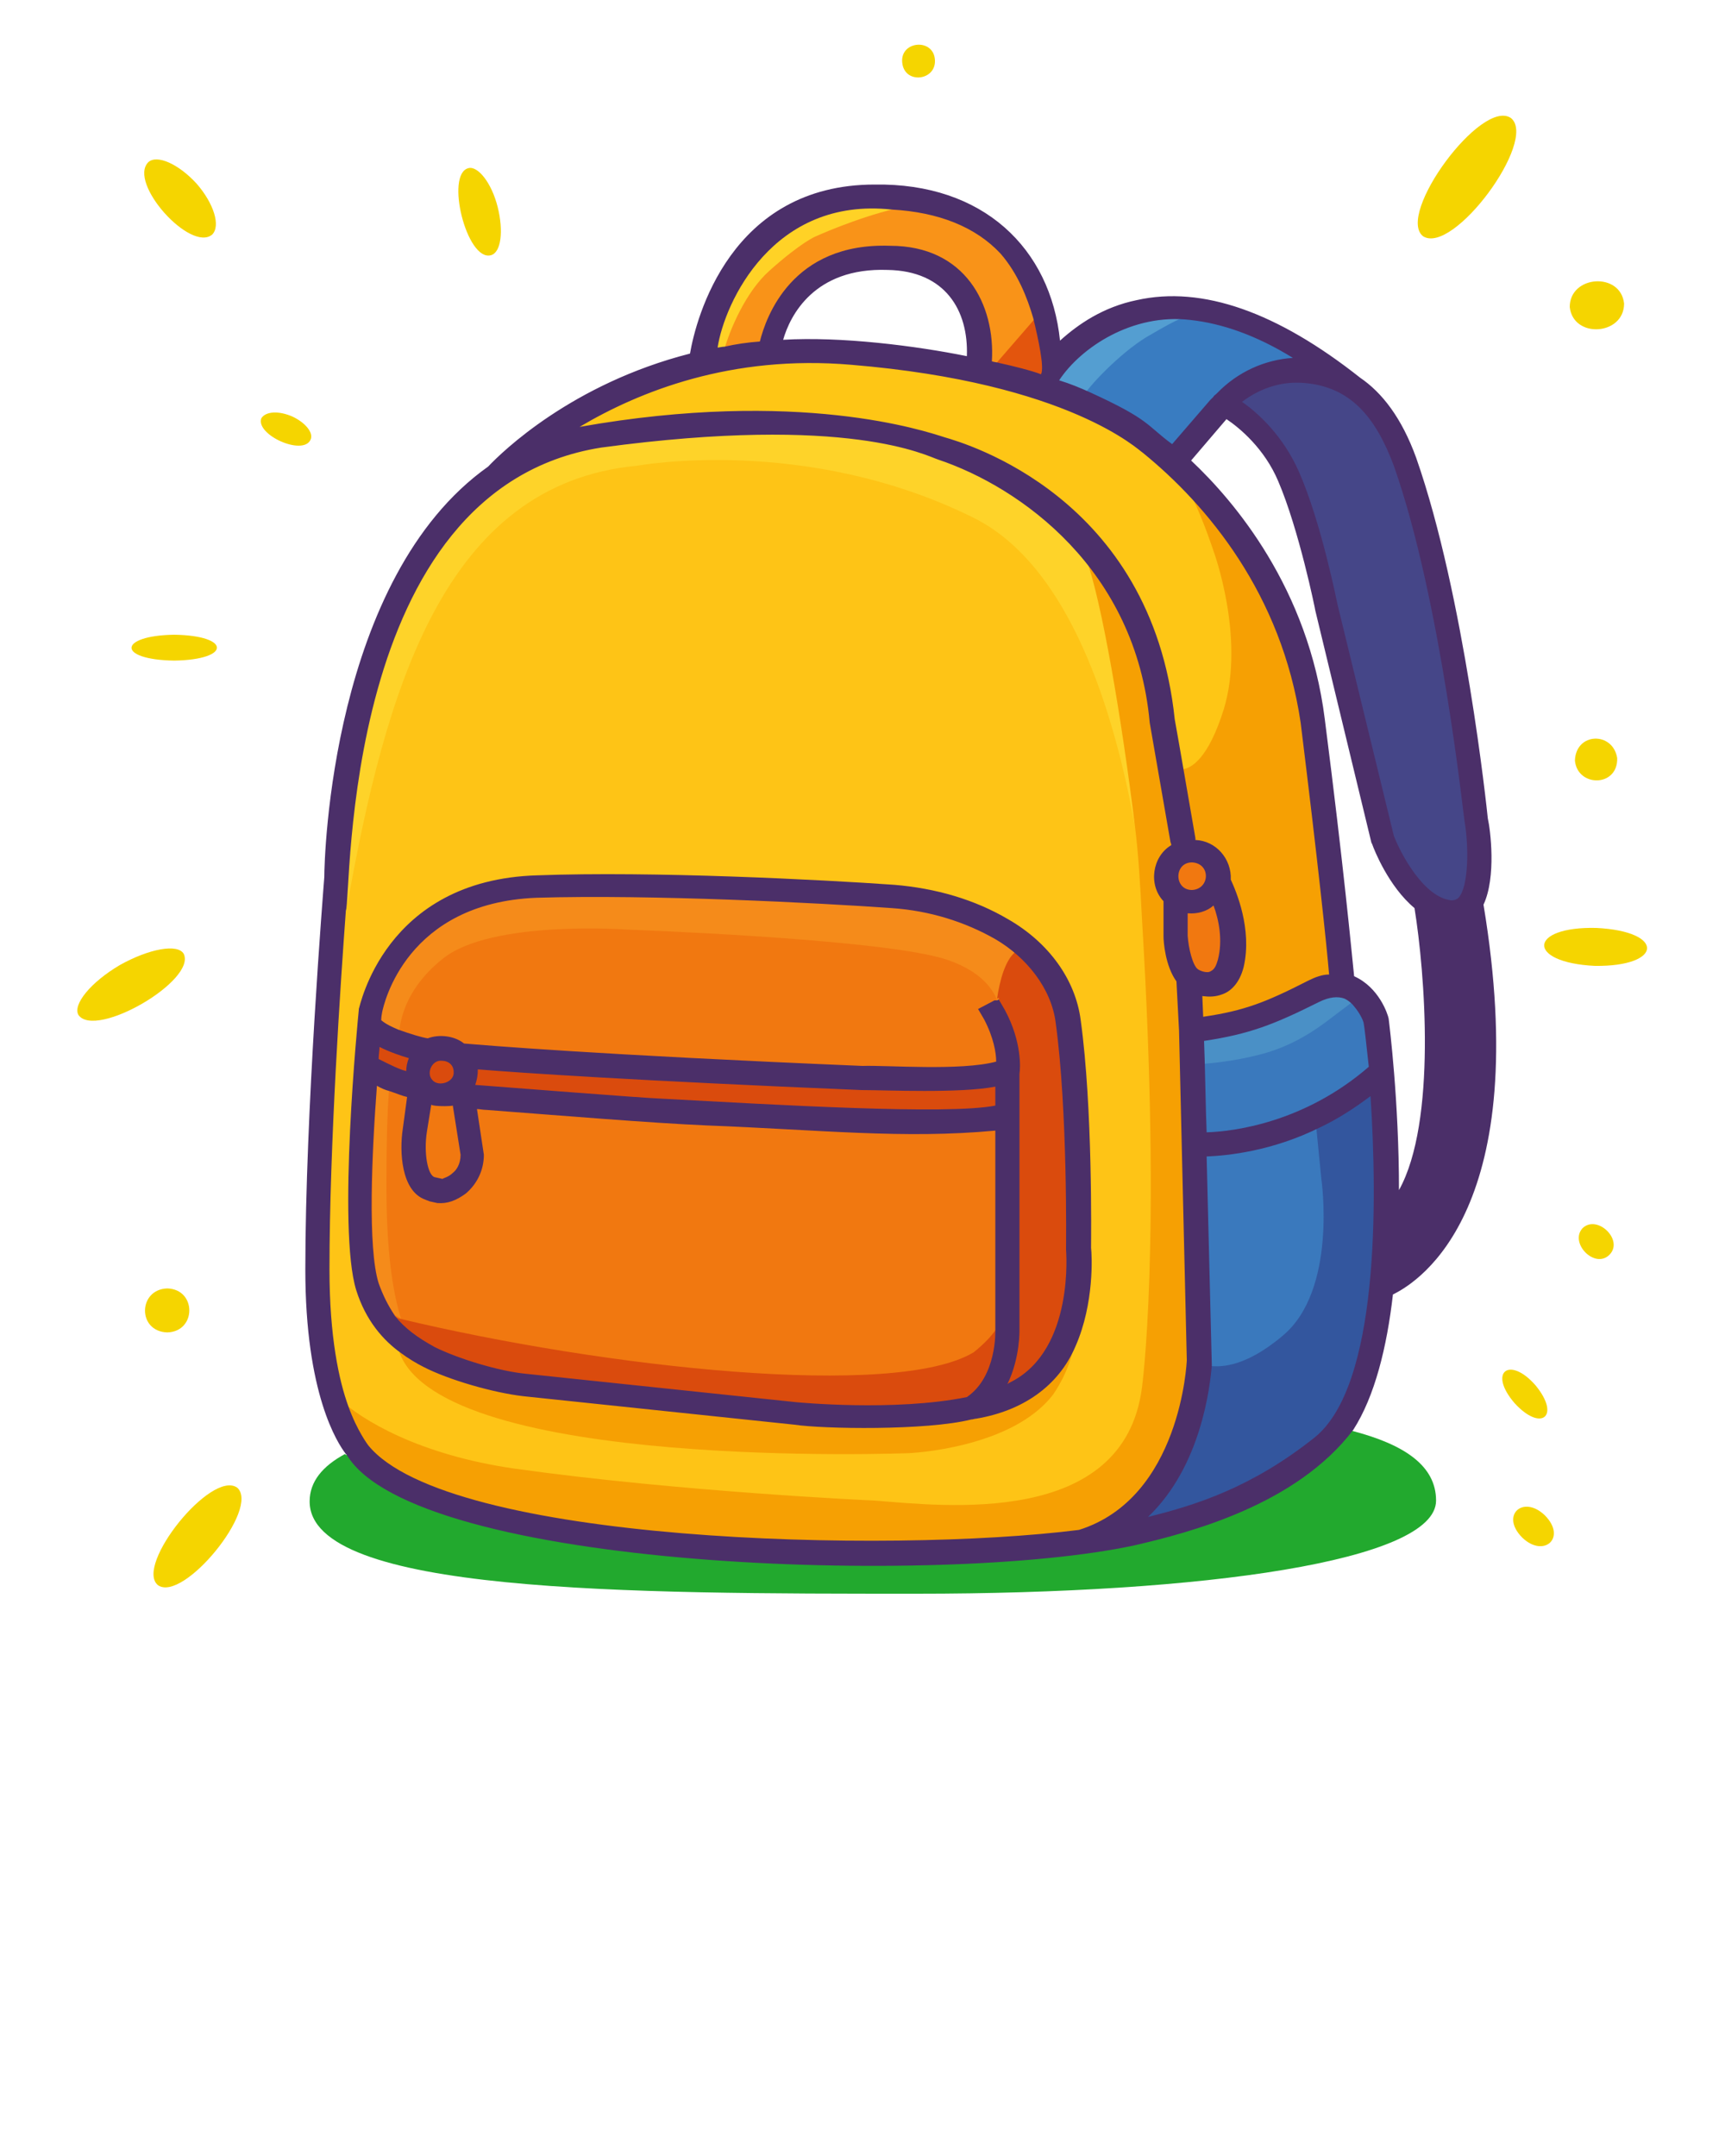
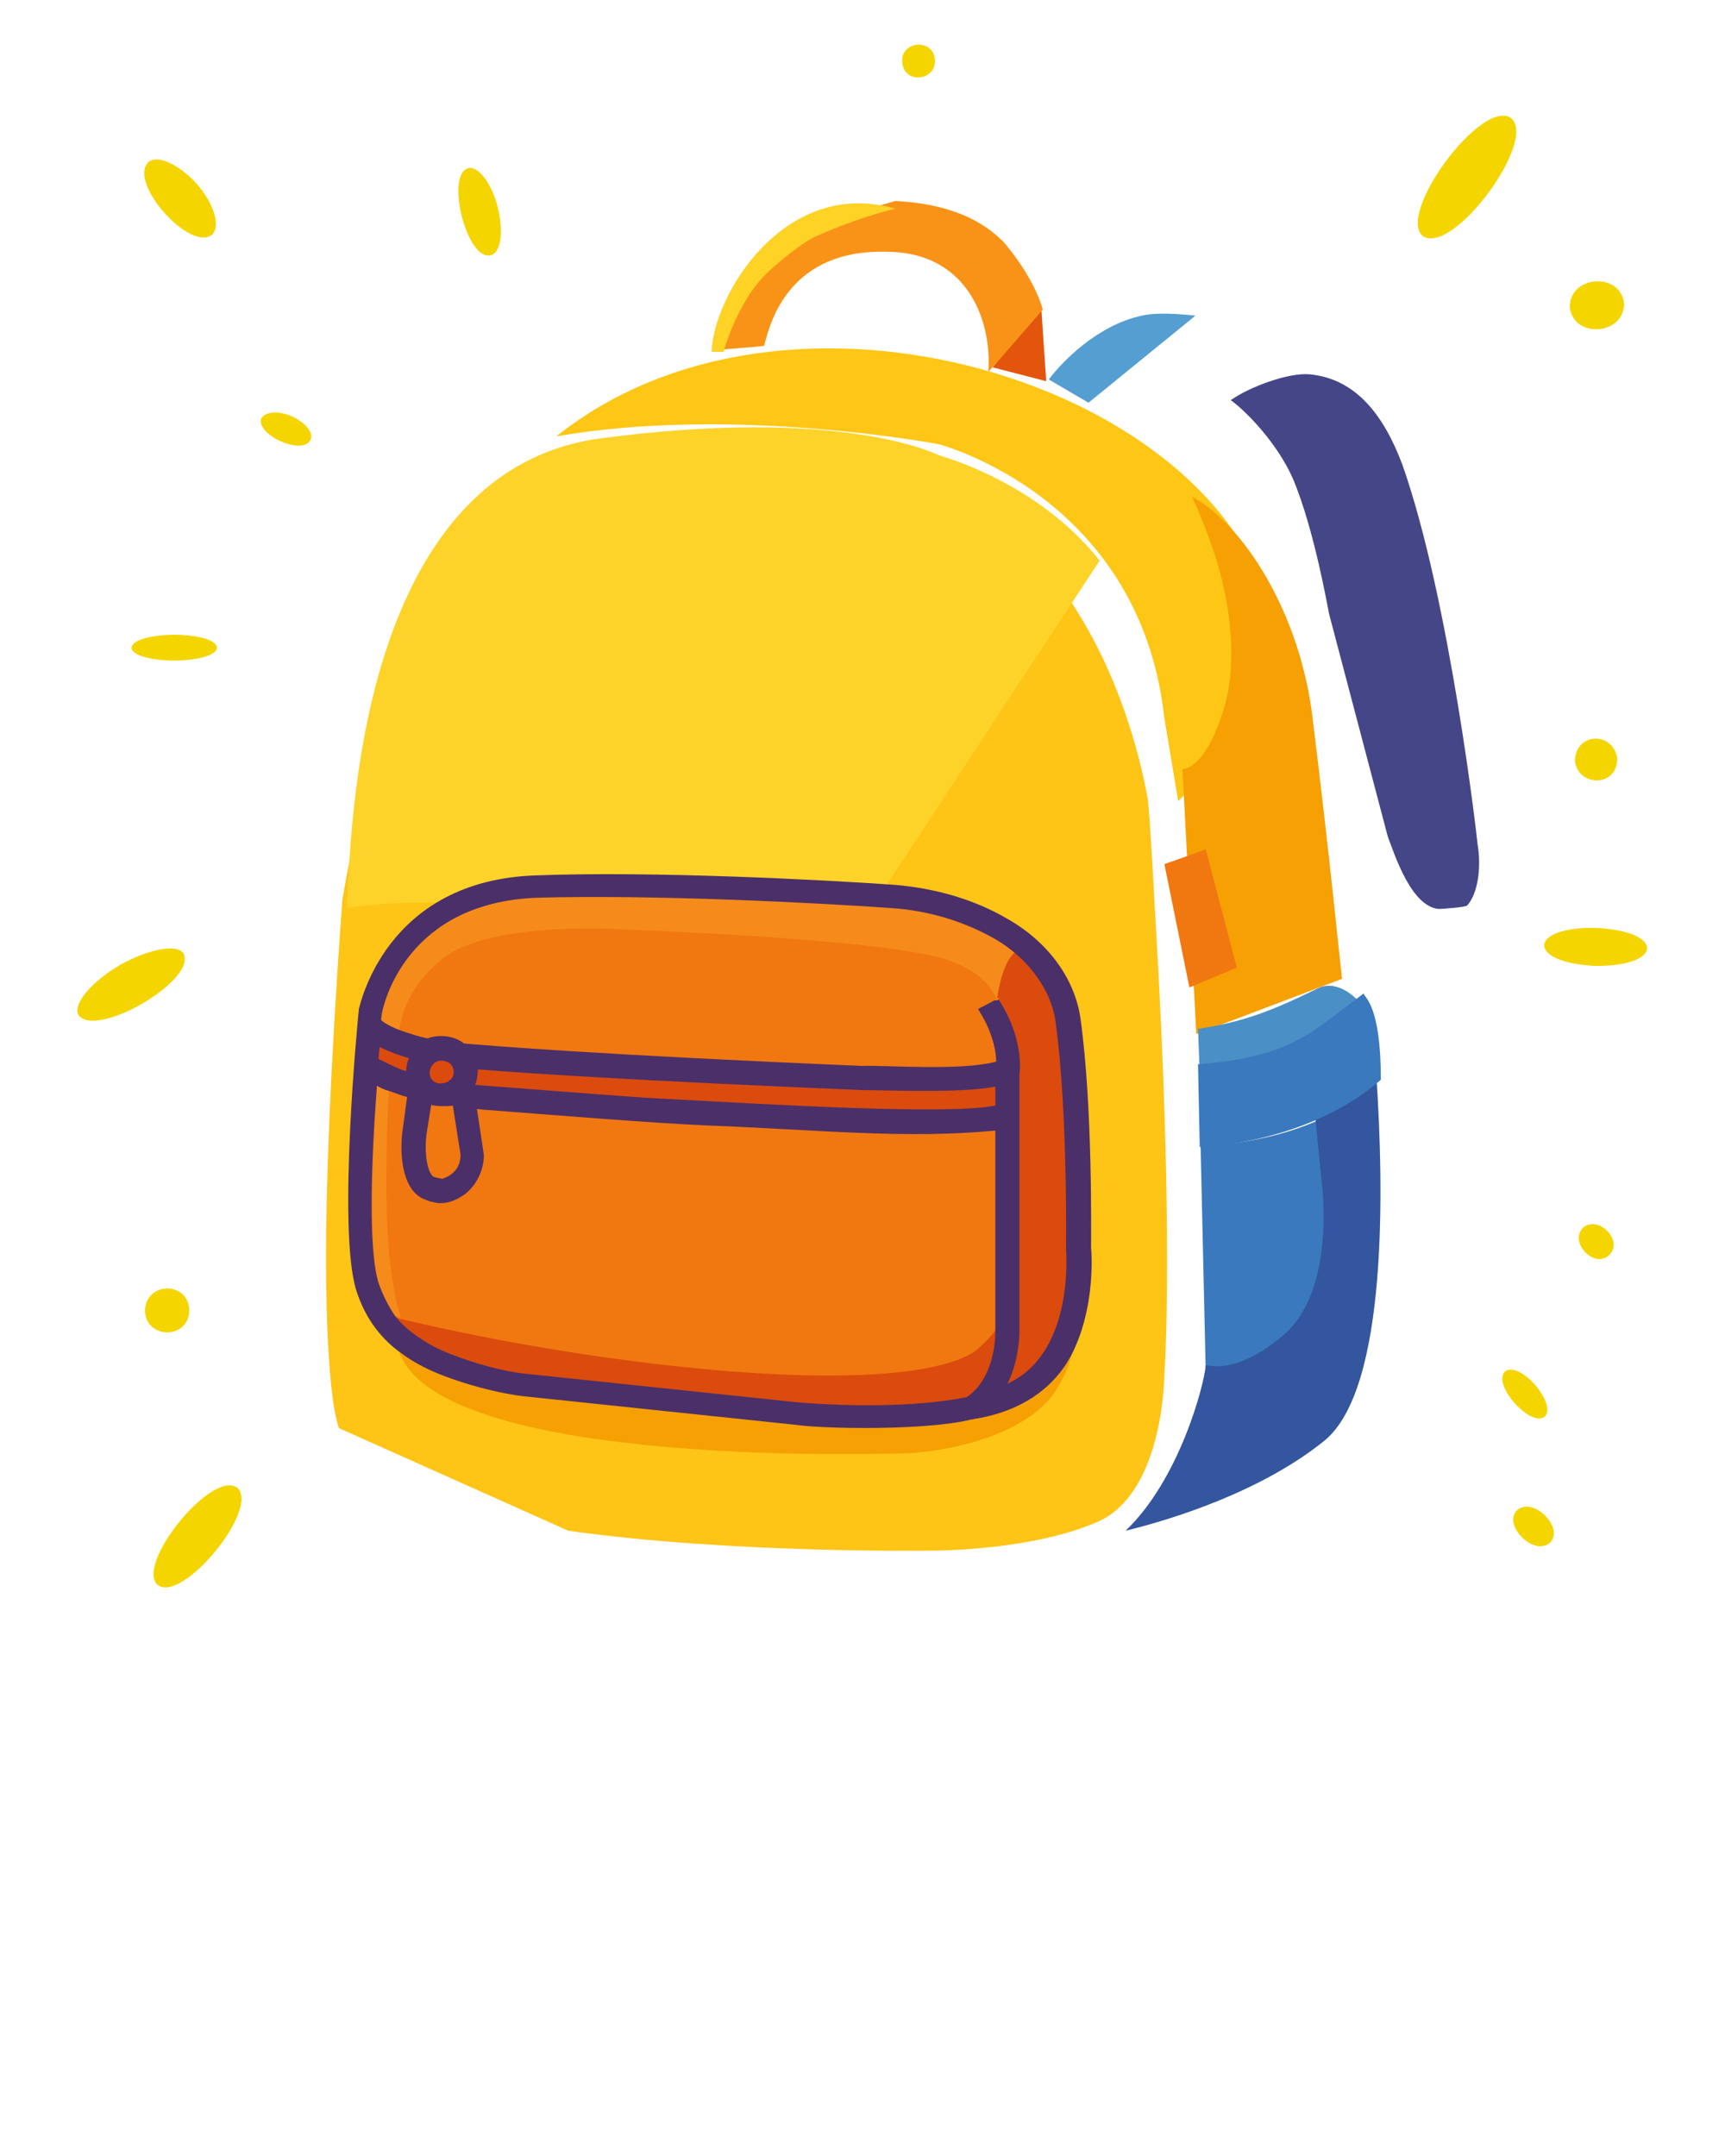
<svg xmlns="http://www.w3.org/2000/svg" xml:space="preserve" id="Capa_2_00000176742403639866640460000018415320410942378134_" x="0" y="0" version="1.1" viewBox="0 0 200 250">
  <style>.st3{fill:#da4b0d}.st4{fill:#f17810}.st6{fill:#f6a003}.st8{fill:#3a79bd}.st18{fill:#4b2f69}</style>
  <path d="M183.5 142.4c-1.6 1.7 1.4 4.8 3.1 3.1s-1.4-4.7-3.1-3.1m1.6-34.8c-7.9-.2-8.2 4-.2 4.4 7.9.1 8.2-4 .2-4.4m3.2-72.4c-.4-3.7-6.3-3.3-6.3.4.4 3.7 6.3 3.3 6.3-.4m-5.7 53c.3 3.1 5 3.1 4.9-.3-.5-3.1-4.8-3-4.9.3m-6.1 90.1c2.5 2.4 5.2 0 2.6-2.6-2.5-2.4-5.2 0-2.6 2.6m-1.3-164.6c-3.4-2.4-13.4 11.2-10.2 13.7 3.5 2.2 13.3-11.1 10.2-13.7m2.8 146.9c-3-3.4-5.5-1.5-2.4 2.1 3.1 3.4 5.4 1.5 2.4-2.1M104.6 7.2c.2 2.6 3.9 2.2 3.8-.2-.1-2.6-4-2.3-3.8.2M54.3 19.5c-2.7.7-.2 10.8 2.6 10.1 1.2-.3 1.5-2.8.8-5.6s-2.3-4.8-3.4-4.5m-29.7 7.7c1-1 .2-3.6-1.8-5.9-2.1-2.3-4.6-3.4-5.6-2.5-2.4 2.4 4.9 10.5 7.4 8.4m-6.3 156.6c2.9 2.1 11.9-8.9 9.2-11.3-3-2.1-11.9 9-9.2 11.3m1.1-34.4c-3.4.1-3.5 5 0 5.1 3.4-.1 3.4-5 0-5.1m1.9-38.8c-.7-1.2-4-.6-7.4 1.3-3.4 2-5.5 4.6-4.8 5.8 2 2.8 13.7-4 12.2-7.1m-1.1-34c6.6-.1 6.6-2.9 0-3-6.5.1-6.7 2.9 0 3m13.7-28.3c-1.6-.7-3.1-.6-3.6.2-.7 1.9 4.8 4.4 5.7 2.5.4-.8-.6-2-2.1-2.7" style="fill:#f5d500" />
-   <path d="m156.7 165.9-116.6 2.8-.1-.1c-2.6 1.4-4.1 3.2-4.1 5.5 0 10.7 37.1 10.7 70.4 10.7s60.2-3.8 60.2-10.8c0-4-3.6-6.5-9.8-8.1" style="fill:#22a92e" />
  <path d="M133.9 105.5c-.2-3.8-.5-9.4-.8-12.7-2.4-13.4-9.5-28.5-20.7-34-19.4-9.5-38.9-6-38.9-6-22.6 2.1-29.4 26.3-33.8 51.5-.6 8.1-1.9 27.3-1.9 41.6 0 7.8.4 16.7 1.5 19.7l26.6 11.9c19.2 2.7 42.5 2.3 42.5 2.3s11.4 0 19-3.4c7.6-3.5 7.6-17.1 7.6-17.1s1.2-15.8-1.1-53.8" style="fill:#fec416" />
  <path d="M56.9 129.4c-.1-.3-.4-1.4-.5-1.6h-2.5L49.5 139c-.2.2.4 2.1 3.5 2 3.1-.2 4.3-4.4 4.3-4.4s.6-4-.4-7.2" class="st3" />
  <path d="M50.4 125.1v.1c.8.9 2.4.2 2.3-1 0-1.9-2.8-1.8-2.8.1 0 .3.1.6.3.8zm-2 1.9v10.2h5l.3-10s-4.8-.2-5.3-.2" class="st4" />
-   <path d="M40.2 105.4c0 .1 0 .2-.1.3 0 0 0-.2.1-.3M127.5 65c-7.3-9.2-18.4-12.1-18.6-12.2-.1 0-11-5.8-39.8-1.9-29.1 4.5-28.4 50-28.9 54.4C44.7 80.1 51.4 56.1 73.9 54c0 0 19.5-3.6 38.9 6 11.2 5.5 16.4 22.5 18.8 35.9-1.6-16.9-2.4-26.2-4.1-30.9" style="fill:#fed329" />
-   <path d="m138.2 119.5-2.1-30.4c-.9-8.3-5.7-21.8-10.1-24.1 1.7 4.7 4 17.9 5.6 30.9.4 3.2.6 6.7.8 10.6 2.3 38 0 54.4 0 54.4-2.1 16.3-23.1 13.7-31 13.1 0 0-22.4-1-41.7-3.7-11.2-1.6-17.8-5.7-20.4-8.1-.5 10.2 19.7 21.8 85.5 17 11.8-3.7 14.2-21.3 14.2-21.4z" class="st6" />
+   <path d="M40.2 105.4c0 .1 0 .2-.1.3 0 0 0-.2.1-.3M127.5 65c-7.3-9.2-18.4-12.1-18.6-12.2-.1 0-11-5.8-39.8-1.9-29.1 4.5-28.4 50-28.9 54.4c0 0 19.5-3.6 38.9 6 11.2 5.5 16.4 22.5 18.8 35.9-1.6-16.9-2.4-26.2-4.1-30.9" style="fill:#fed329" />
  <path d="M64.5 50.6c20.6-3.6 44.3.9 44.3.9s23.4 6 26.2 31.8l1.6 9.6L147.4 82c7.2-32.4-52.1-56-82.9-31.4" style="fill:#fec615" />
  <path d="M46.3 156.8c5 13.8 59.1 11.7 59.1 11.7s11.9-.5 16.7-6.8c0 0 1.9-2.6 2.4-5.7zm105.9-73.4c-1.4-12.2-8-22.6-14-25.8 1.4 2.9 2.5 6.3 2.5 6.3s3.7 10 1.2 18.3c-1.8 5.8-3.8 6.9-4.8 7l1.6 30.7 16.9-6.4c-.4-3.4-1.4-13.9-3.4-30.1" class="st6" />
  <path d="M119.5 115.2c-8.5-11.2-62-15.2-73.2-4.1-5.6 14.2-5.9 28.1-2.1 41.8 11.8 7.2 66.5 16.2 76.3 2.1z" class="st4" />
  <path d="m154 136.4-.3-6.9c-5.7 2.8-12.1 3.3-14.5 3.4l.6 26.4c1.2.3 5.9-.2 10.4-4 6.2-5.3 3.8-18.9 3.8-18.9" class="st8" />
  <path d="m159.6 125.1-7.1 4.5.7 7.1s1.9 12.9-4.5 18.2c-4.5 3.8-7.5 3.7-8.9 3.4-.2 2.4-3.1 13.3-9.3 19.2 5.7-1.4 15.8-4.6 23-10.4 7.5-6 6.9-29.8 6.1-42" style="fill:#33569e" />
  <path d="M151.8 121.1c2.8-1.7 5.1-3.9 5.9-4.8-1.1-1.3-3.1-2.6-4.9-1.7-5.3 2.6-8.6 3.9-13.9 4.7l.2 5.3c2.7-.2 8.3-1.8 12-4" style="fill:#4a90c6" />
  <path d="m158.1 115.2-4.5 3.4c-2.3 1.7-4.8 3-7.6 3.7-2.7.7-5.4 1-7.1 1.1l.2 9.6c3.1-.1 13.6-1.3 21-7.8 0-8.7-1.9-9.5-2-10" class="st8" />
  <path d="M171.3 97.8c0-.3-3.2-28.3-8.7-43.9-2.1-5.6-5.3-10-10.8-10.5-2.5-.2-7 1.5-9.1 3 1.8 1.3 5.4 5 7.2 9.1 2.5 5.9 4.1 15.3 4.2 15.7l6.8 25.8c.8 2.1 2.7 8.1 5.9 8.4.4 0 3.1-.2 3.3-.4 1.2-1.3 1.7-4.3 1.2-7.2" style="fill:#454688" />
  <path d="M132.4 36.6c-5.2 1.1-9.3 5.4-10.8 7.4l4.6 2.7 12.4-10.1c-1.9-.2-4.5-.4-6.2 0" style="fill:#549ed1" />
-   <path d="M138.1 36.4c-1.9.8-2.8 1.3-5.2 2.7-3.1 1.9-6.8 5.8-7.4 7 7.1 3.2 11.2 7.3 11.2 7.3l8.2-8.9 7.8-3.5z" style="fill:#397cc1" />
  <path d="m120.7 35.3-5.6 7.3 6.2 1.6z" style="fill:#e3550d" />
  <path d="M116.3 28c-2.9-2.9-7-4.4-12.5-4.7L98 25s-5.8 2.7-9.4 6.1c-2.6 2.4-4.5 7.4-5.3 9.5 1.3-.2 3.9-.3 5.3-.5.7-2.9 3-11.3 14.4-10.9 8.7.1 12 7.3 11.6 13.9l1.1-1.2 5.2-6c-.6-2.3-2.5-5.5-4.6-7.9" style="fill:#f99318" />
  <path d="M94.6 27.4s4.6-2.1 9.2-3.2c-12.8-3.7-21.1 10-21.3 16.6h1.4c.7-2.6 2.6-7 5.3-9.4 3.8-3.4 5.4-4 5.4-4" style="fill:#ffd226" />
  <path d="M45.1 126.5c-.4-.2-.9-.4-1.4-.6-.5 7.8-1 18.9.2 22.9.4 1.4 1.1 2.6 1.9 3.7.2.1.4.2.7.4-.9-2.8-1.7-7.5-1.7-15.4 0-5 .1-8.5.3-11m71.6-18.7c-3.5-2.1-8.6-3.8-13-4.1-8.4-.6-28.3-1.3-41.6-.8-15.1.3-18.3 11.5-18.5 12.5l-.5 3.6 3.2.5c.2-1.7 1-5.1 5-8.3 5.6-4.6 21.6-3.4 21.6-3.4s28.2 1 36.3 3.3c4.1 1.2 6 3.4 6.5 5.2l3.8-6.4s-2-1.6-2.8-2.1" style="fill:#f58b1a" />
  <path d="M124.1 121.4c-.8-6.3-3.8-8.8-6.4-11-1.2 1-1.8 3.4-2.1 5.4l.2-.1.7 36.8c-.6.9-1 2.2-3.6 4.3-9.1 5.5-42.8 1.8-66.6-3.9-.3-.1-.5-.3-.7-.4-1.3 3.1 7.9 7.2 11 7.6 55.2 7.4 57.8 4.1 66.2-2.7l1.7-4.9c0-.1.9-20.9-.4-31.1" class="st3" />
  <path d="m139.8 98.5-4.8 1.7 2.9 14.3 5.5-2.3z" class="st4" />
  <path d="M43.2 121.2c0 .5.5 3.1.4 3.6l14.8 2.9c13.1.8 51.6 3.4 57.3 2.2l.4-4.3z" class="st3" />
  <path d="M126.5 144.7c0-1.3.2-16.2-1.2-26.4-.6-4.7-3.7-9-8.4-11.7-3.9-2.3-8.4-3.6-13.2-4-8.5-.6-28-1.6-41.4-1.1-17.8.5-20.6 15.4-20.7 15.5v.1c-.1 1-2.5 25.4-.3 32.5 1.1 3.5 3.1 5.8 5.2 7.3.8.6 1.8 1.2 2.6 1.6 2.9 1.5 8.1 3 11.6 3.4l31.4 3.3c3.3.5 15.3.7 20.5-.6.2 0 .4-.1.6-.1 5.3-.9 9.5-3.7 11.5-8.4 2.2-5 1.9-10.6 1.8-11.4M44 121.4c1.2.6 2.4 1 3.4 1.3q-.3.75-.3 1.5c-.8-.2-1.8-.7-3.2-1.4 0-.5.1-1 .1-1.4m68.1 40.6c-8.4 1.7-19.6.6-19.7.6L61 159.3c-3.2-.3-8-1.8-10.6-3.1-2-1.1-3.5-2.2-4.6-3.6-.8-1.2-1.4-2.4-1.9-3.8-1.3-4.1-.8-15.1-.2-22.9.5.3 1 .5 1.4.6.9.3 1.6.6 2.1.7l-.5 3.7c-.4 2.6-.2 7.2 2.6 8.2.2.1.3.1.5.2l.9.2c1.2.1 2.2-.3 3.3-1.1 1.3-1.1 2.1-2.7 2.1-4.5l-.8-5.3c.3 0 .7.1 1.1.1 9.2.7 18.8 1.5 25.5 1.8 13.1.5 22.9 1.6 33.5.6v23.1c0 .1.2 5.4-3.3 7.8M50 128.1c.3.2 2.1.2 2.5.1l.9 5.7c0 1.1-.5 1.8-.9 2.1-.5.5-1.1.6-1.2.7l-.9-.2c-.8-.2-1.3-2.8-.9-5.3zm1.2-5.1c.8 0 1.4.5 1.4 1.3.1 1.2-1.8 1.8-2.5.9-.7-.8 0-2.3 1.1-2.2m3.9 2.8c.2-.6.3-1.1.3-1.8 4.9.4 18.1 1.3 44.5 2.4 2.7 0 11.5.4 15.5-.4v2.2c-5.6 1.1-25.5-.1-38.6-.8-2.6-.1-17.6-1.3-21.7-1.6m62.2 34.4c-.2.1-.4.2-.5.3 1.5-3.1 1.4-6.3 1.4-6.4v-29.6c.1-.6.3-3.7-1.7-7.4l-.7-1.2-.2.1h-.3l-1.9 1 .7 1.2c1.1 2.1 1.4 3.9 1.4 4.9-4.1 1.1-12.7.4-15.5.5-31-1.3-43.8-2.4-46.2-2.6-1.1-.9-2.9-1.1-4.2-.6-.7-.1-2-.5-3.4-1-.7-.3-1.4-.6-2-1.1 0-.5.1-.8.1-.9.2-1 2.8-12.7 17.9-13.3 13.4-.4 32.8.6 41.2 1.2 4.4.3 8.5 1.6 12 3.6 3.6 2.1 6.5 5.7 7 9.7 1.4 10.2 1.2 25.9 1.2 26.1v.2c0 .1 1 11.5-6.3 15.3" class="st18" />
-   <path d="M172 104.9c1.5-3.2.8-8.7.5-10-.1-1-2.7-25.8-8.3-41.8-1.7-4.7-4-7.6-6.5-9.3-9.6-7.6-18.3-10.7-25.9-9-3.9.8-6.8 2.8-8.9 4.7-1.1-10.7-8.9-18.3-21.5-18.1C84.7 21.4 80.7 36.9 80 41c-13.7 3.5-21.8 11.4-23.4 13.1-18.2 12.9-19 45.4-19 47.6-.1 1.3-2.2 27.4-2.2 45.5 0 14.4 3.7 20.1 4.7 21.4l.1.1c8 13.3 69 15.3 91.3 10.5 6.5-1.5 18.8-4.7 25.4-13.4 2.5-3.9 3.9-9.6 4.6-15.7 3.3-1.6 16.3-10.2 10.5-45.2m-34-67.8c3.7.4 7.7 1.8 11.9 4.4-3.2.2-6.4 1.6-8.8 4.1-.2.2-.4.3-.4.4l-.4.4-4.4 5.1c-3-2.2-2.5-2.8-9.5-6-1.1-.5-2.3-1-3.6-1.4 2.5-3.8 8.5-7.8 15.2-7m-34.6-12.8c5.4.3 9.7 2 12.6 5.1 2 2.3 3.1 5.1 3.8 7.5.6 2.5 1.3 5.7.9 6.5-1-.4-3.4-1-4.8-1.3-.3-.1-.6-.1-.9-.2.4-6.6-3.1-13.4-11.8-13.4-11.4-.4-14.4 8.3-15.1 11.1-1.4.1-2.8.3-4.1.6-.3 0-.6.1-.8.1.8-5.2 6.4-17.5 20.2-16m8.7 17c-5.9-1.2-14.6-2.3-21.3-1.9.8-2.8 3.6-8.4 12.1-8.1 6.7.1 9.4 4.7 9.2 10m-13.4 1c25.4 2.1 33.4 10 33.8 10.2 7.5 6.1 16.1 16.4 18.3 31.3 2 16.2 3 25.7 3.3 29.2-.8 0-1.6.3-2.4.7-4.9 2.5-7.4 3.5-12.2 4.2l-.1-2.4c.8.1 1.5.1 2.3-.2.9-.3 2-1.2 2.5-3.2 1-4.4-.9-8.8-1.5-10.1.1-2.4-1.7-4.5-4.1-4.6v-.2c-.6-3.4-1.8-10.5-2.4-13.8-2.7-25.8-24.3-32-26.7-32.7-2.2-.7-16.9-5.7-42.3-1.2 6.9-4.1 17.6-8.4 31.5-7.2m57.2 73.5c.4.2.8.5 1.1.9.6.7 1 1.5 1.1 1.9.1.5.3 2.3.6 5.1-7.5 6.5-15.7 7.5-18.8 7.6-.1-2.1-.2-8.6-.3-10.6 5.3-.8 8.1-1.9 13.3-4.5 1.2-.6 2.2-.7 3-.4m-18.2-9.9c1.1.1 2.2-.2 3-.9.6 1.6 1.1 4 .5 6.3-.2.7-.4 1.1-.8 1.3-.4.3-1.2 0-1.5-.2-.6-.4-1.1-2.4-1.2-3.9zm.5-5.9c2.2.1 2.1 3.1 0 3.2-2.1 0-2.1-3.2 0-3.2m-13.1 77.4c-22.1 2.8-73.2 1.5-82.4-9.8 0 0-1.3-1.7-2.3-4.5-1.1-3-2.2-8.1-2.2-15.9 0-14.3 1.3-33.5 1.9-41.6.7-1.8-.7-48.9 29.6-53.7 28.8-3.9 37.8 1 39.1 1.4 9.5 3.2 22.9 12.7 24.5 30.5l2.4 13.8c0 .1.1.2.1.4-2.2 1.3-2.7 4.6-.9 6.5v4.1c0 .6.2 3.4 1.5 5.2l.3 5.7.9 38.2c0 .2-.7 16-12.5 19.7m27.3-10.7c-7.3 5.8-13.7 7.8-19.3 9.2 6.2-5.9 7.2-15.2 7.4-17.6l-.6-24.2c2.4-.1 7.6-.6 13.2-3.4 1.9-.9 3.8-2.1 5.8-3.6.8 12.2 1 33.6-6.5 39.6m9.8-28.7c0-10.3-1.1-19.1-1.2-19.9-.1-.5-1.1-3.6-4-4.9-.3-2.9-1.2-12.6-3.4-29.8-1.9-15.2-10.5-25.3-15.5-30l4.1-4.8c1.5 1 4.4 3.4 6 7.2 2.4 5.6 4.3 14.9 4.3 15l6.5 26.9.1.2c.2.6 1.9 4.9 4.9 7.4 1.2 7.4 2.6 24.8-1.8 32.7m6.9-33.9c-.2.2-.5.3-.8.3-3.2-.3-5.9-5.4-6.7-7.5l-6.5-26.7c-.1-.4-1.9-9.6-4.5-15.5-1.8-4.1-4.7-6.8-6.6-8.1 2.1-1.6 4.6-2.4 7.1-2.2 5.5.4 8.4 4 10.5 9.6 5.5 15.6 8.1 40.9 8.2 41.2.5 2.9.5 7.6-.7 8.9" class="st18" />
</svg>